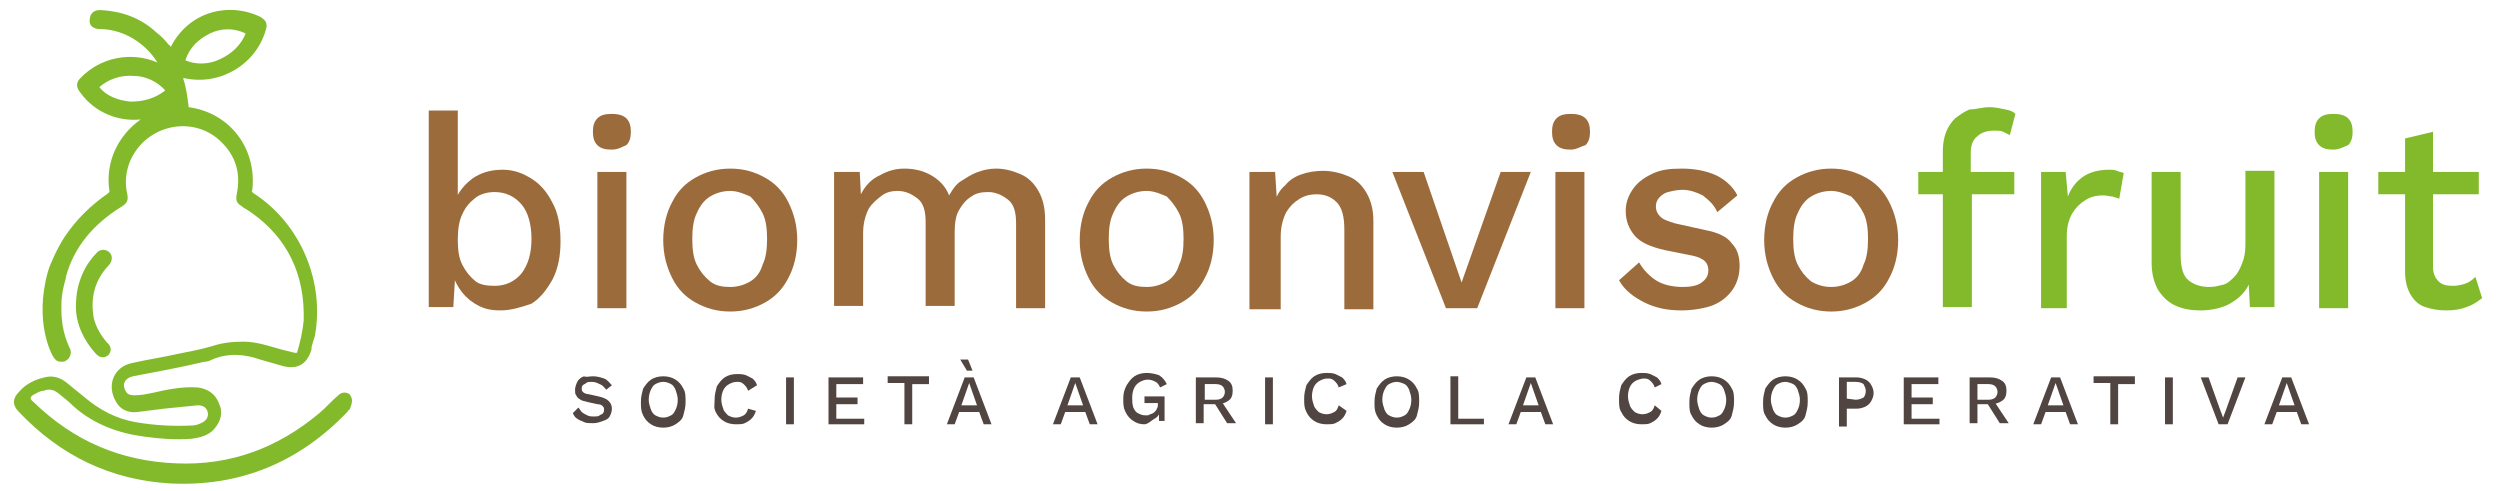
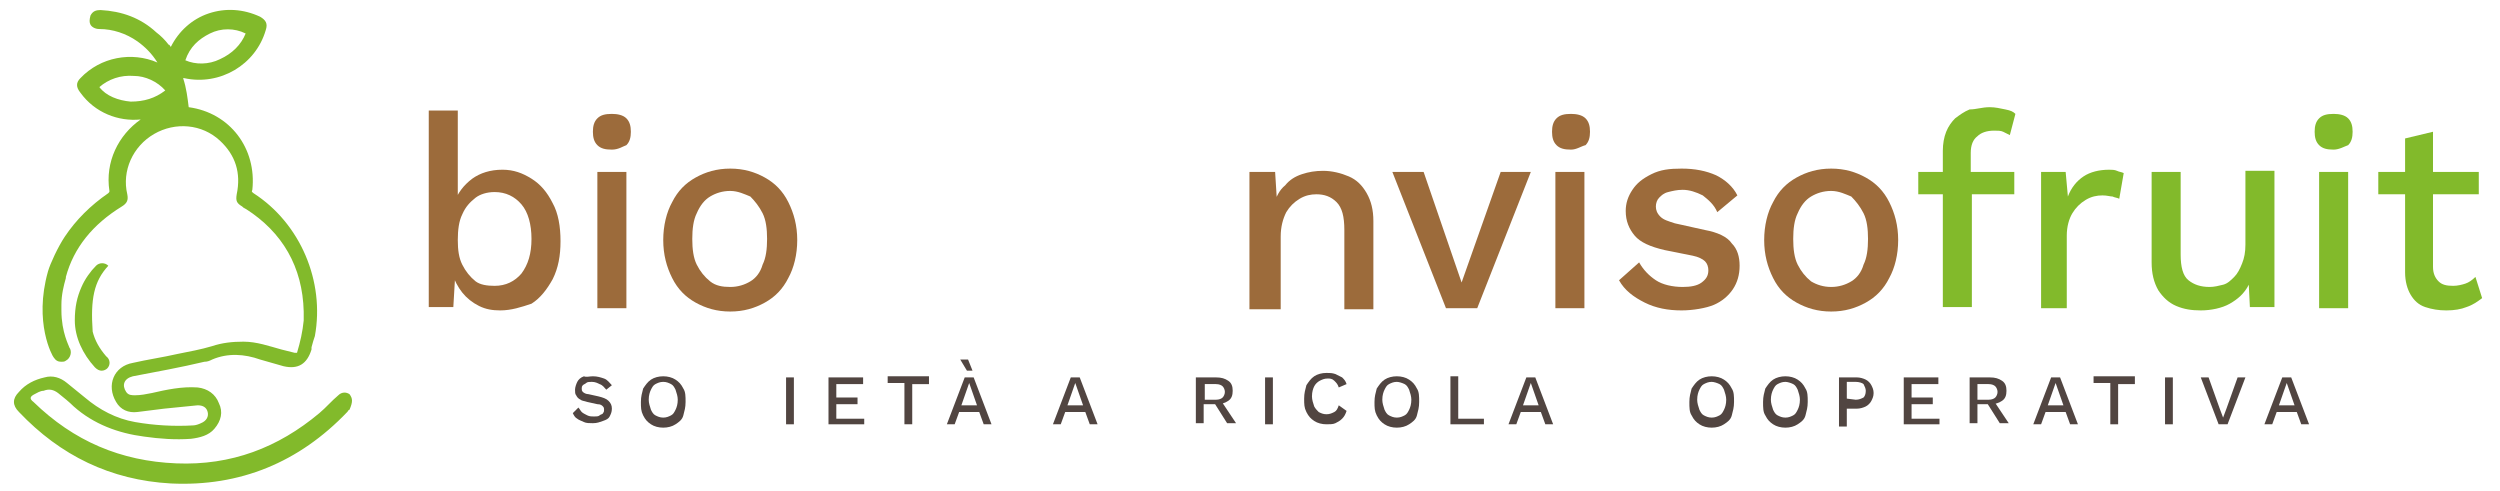
<svg xmlns="http://www.w3.org/2000/svg" id="Livello_1" x="0px" y="0px" width="223.9px" height="44px" viewBox="0 0 223.9 44" style="enable-background:new 0 0 223.9 44;" xml:space="preserve">
  <style type="text/css">	.st0{fill:#9C6B3B;}	.st1{fill:#82BA2B;}	.st2{fill:#514541;}</style>
  <g>
    <g>
      <path class="st0" d="M44.8,27.8c-0.7,0-1.3-0.1-1.9-0.4s-1.1-0.7-1.5-1.2s-0.7-1.1-0.9-1.7l0.3-0.4l-0.2,3.4h-2.2V9.9H41v8.6   l-0.3-0.4c0.3-0.8,0.8-1.5,1.6-2.1c0.7-0.5,1.6-0.8,2.7-0.8c1,0,1.8,0.3,2.6,0.8s1.4,1.2,1.9,2.2c0.5,0.9,0.7,2.1,0.7,3.4   S50,24,49.5,25c-0.5,0.9-1.1,1.7-1.9,2.2C46.7,27.5,45.8,27.8,44.8,27.8z M44.3,25.6c1,0,1.8-0.4,2.4-1.1c0.6-0.8,0.9-1.8,0.9-3.1   c0-1.3-0.3-2.4-0.9-3.1c-0.6-0.7-1.4-1.1-2.4-1.1c-0.7,0-1.3,0.2-1.7,0.5c-0.5,0.4-0.9,0.8-1.2,1.5c-0.3,0.6-0.4,1.4-0.4,2.3   s0.1,1.6,0.4,2.2c0.3,0.6,0.7,1.1,1.2,1.5C43,25.5,43.6,25.6,44.3,25.6z" />
      <path class="st0" d="M54.8,13.4c-0.6,0-1-0.1-1.3-0.4c-0.3-0.3-0.4-0.7-0.4-1.2s0.1-0.9,0.4-1.2s0.7-0.4,1.3-0.4   c0.5,0,1,0.1,1.3,0.4s0.4,0.7,0.4,1.2s-0.1,0.9-0.4,1.2C55.8,13.1,55.4,13.4,54.8,13.4z M56.1,15.4v12.2h-2.6V15.4H56.1z" />
      <path class="st0" d="M65.4,15.1c1.2,0,2.2,0.3,3.1,0.8c0.9,0.5,1.6,1.2,2.1,2.2s0.8,2.1,0.8,3.4s-0.3,2.5-0.8,3.4   c-0.5,1-1.2,1.7-2.1,2.2s-1.9,0.8-3.1,0.8s-2.2-0.3-3.1-0.8c-0.9-0.5-1.6-1.2-2.1-2.2s-0.8-2.1-0.8-3.4s0.3-2.5,0.8-3.4   c0.5-1,1.2-1.7,2.1-2.2C63.2,15.4,64.2,15.1,65.4,15.1z M65.4,17.1c-0.7,0-1.3,0.2-1.8,0.5c-0.5,0.3-0.9,0.8-1.2,1.5   c-0.3,0.6-0.4,1.4-0.4,2.3c0,0.9,0.1,1.7,0.4,2.3c0.3,0.6,0.7,1.1,1.2,1.5c0.5,0.4,1.1,0.5,1.8,0.5s1.3-0.2,1.8-0.5   s0.9-0.8,1.1-1.5c0.3-0.6,0.4-1.4,0.4-2.3s-0.1-1.7-0.4-2.3c-0.3-0.6-0.7-1.1-1.1-1.5C66.7,17.4,66.1,17.1,65.4,17.1z" />
-       <path class="st0" d="M74.7,27.5V15.4H77l0.1,2c0.4-0.8,1-1.4,1.7-1.7c0.7-0.4,1.4-0.6,2.2-0.6c0.9,0,1.7,0.2,2.4,0.6   c0.7,0.4,1.3,1,1.6,1.8c0.3-0.5,0.6-1,1.1-1.3c0.5-0.3,0.9-0.6,1.5-0.8c0.5-0.2,1.1-0.3,1.6-0.3c0.8,0,1.5,0.2,2.2,0.5   s1.2,0.8,1.6,1.5c0.4,0.7,0.6,1.5,0.6,2.6v7.9H91V20c0-1-0.2-1.7-0.7-2.1s-1.1-0.7-1.8-0.7c-0.6,0-1.1,0.1-1.5,0.4   c-0.5,0.3-0.8,0.7-1.1,1.2s-0.4,1.2-0.4,2v6.6h-2.6v-7.5c0-1-0.2-1.7-0.7-2.1s-1.1-0.7-1.8-0.7c-0.5,0-1,0.1-1.4,0.4   s-0.9,0.7-1.2,1.2c-0.3,0.6-0.5,1.3-0.5,2.2v6.5h-2.6V27.5z" />
-       <path class="st0" d="M102.7,15.1c1.2,0,2.2,0.3,3.1,0.8c0.9,0.5,1.6,1.2,2.1,2.2s0.8,2.1,0.8,3.4s-0.3,2.5-0.8,3.4   c-0.5,1-1.2,1.7-2.1,2.2s-1.9,0.8-3.1,0.8s-2.2-0.3-3.1-0.8s-1.6-1.2-2.1-2.2s-0.8-2.1-0.8-3.4s0.3-2.5,0.8-3.4   c0.5-1,1.2-1.7,2.1-2.2C100.5,15.4,101.5,15.1,102.7,15.1z M102.7,17.1c-0.7,0-1.3,0.2-1.8,0.5s-0.9,0.8-1.2,1.5   c-0.3,0.6-0.4,1.4-0.4,2.3s0.1,1.7,0.4,2.3c0.3,0.6,0.7,1.1,1.2,1.5s1.1,0.5,1.8,0.5s1.3-0.2,1.8-0.5s0.9-0.8,1.1-1.5   c0.3-0.6,0.4-1.4,0.4-2.3s-0.1-1.7-0.4-2.3c-0.3-0.6-0.7-1.1-1.1-1.5C104,17.4,103.4,17.1,102.7,17.1z" />
      <path class="st0" d="M111.9,27.5V15.4h2.3l0.2,3.2l-0.3-0.3c0.2-0.7,0.5-1.3,1-1.7c0.4-0.5,0.9-0.8,1.5-1s1.2-0.3,1.9-0.3   c0.8,0,1.6,0.2,2.3,0.5c0.7,0.3,1.2,0.8,1.6,1.5c0.4,0.7,0.6,1.5,0.6,2.5v7.9h-2.6v-7.1c0-1.2-0.2-2-0.7-2.5s-1.1-0.7-1.8-0.7   c-0.5,0-1,0.1-1.5,0.4s-0.9,0.7-1.2,1.2c-0.3,0.6-0.5,1.3-0.5,2.2v6.5h-2.8V27.5z" />
      <path class="st0" d="M134.4,15.4h2.7l-4.8,12.2h-2.8l-4.8-12.2h2.8l3.4,9.9L134.4,15.4z" />
      <path class="st0" d="M140.7,13.4c-0.6,0-1-0.1-1.3-0.4c-0.3-0.3-0.4-0.7-0.4-1.2s0.1-0.9,0.4-1.2c0.3-0.3,0.7-0.4,1.3-0.4   c0.5,0,1,0.1,1.3,0.4s0.4,0.7,0.4,1.2s-0.1,0.9-0.4,1.2C141.6,13.1,141.2,13.4,140.7,13.4z M141.9,15.4v12.2h-2.6V15.4H141.9z" />
      <path class="st0" d="M150.6,27.8c-1.2,0-2.3-0.2-3.3-0.7s-1.8-1.1-2.3-2l1.8-1.6c0.4,0.7,0.9,1.2,1.5,1.6s1.5,0.6,2.4,0.6   c0.7,0,1.3-0.1,1.7-0.4s0.6-0.6,0.6-1.1c0-0.3-0.1-0.6-0.3-0.8c-0.2-0.2-0.6-0.4-1.1-0.5l-2.5-0.5c-1.3-0.3-2.2-0.7-2.7-1.3   c-0.5-0.6-0.8-1.3-0.8-2.2c0-0.7,0.2-1.3,0.6-1.9c0.4-0.6,0.9-1,1.7-1.4s1.6-0.5,2.7-0.5c1.2,0,2.2,0.2,3.1,0.6   c0.8,0.4,1.5,1,1.9,1.8l-1.8,1.5c-0.3-0.7-0.8-1.1-1.3-1.5c-0.6-0.3-1.2-0.5-1.8-0.5c-0.5,0-0.9,0.1-1.3,0.2   c-0.4,0.1-0.6,0.3-0.8,0.5s-0.3,0.5-0.3,0.8s0.1,0.6,0.4,0.9s0.7,0.4,1.3,0.6l2.7,0.6c1.1,0.2,2,0.6,2.4,1.2   c0.5,0.5,0.7,1.2,0.7,2s-0.2,1.5-0.6,2.1c-0.4,0.6-1,1.1-1.7,1.4S151.6,27.8,150.6,27.8z" />
      <path class="st0" d="M164,15.1c1.2,0,2.2,0.3,3.1,0.8c0.9,0.5,1.6,1.2,2.1,2.2s0.8,2.1,0.8,3.4s-0.3,2.5-0.8,3.4   c-0.5,1-1.2,1.7-2.1,2.2c-0.9,0.5-1.9,0.8-3.1,0.8c-1.2,0-2.2-0.3-3.1-0.8c-0.9-0.5-1.6-1.2-2.1-2.2s-0.8-2.1-0.8-3.4   s0.3-2.5,0.8-3.4c0.5-1,1.2-1.7,2.1-2.2C161.8,15.4,162.8,15.1,164,15.1z M164,17.1c-0.7,0-1.3,0.2-1.8,0.5s-0.9,0.8-1.2,1.5   c-0.3,0.6-0.4,1.4-0.4,2.3s0.1,1.7,0.4,2.3c0.3,0.6,0.7,1.1,1.2,1.5c0.5,0.3,1.1,0.5,1.8,0.5s1.3-0.2,1.8-0.5s0.9-0.8,1.1-1.5   c0.3-0.6,0.4-1.4,0.4-2.3s-0.1-1.7-0.4-2.3c-0.3-0.6-0.7-1.1-1.1-1.5C165.3,17.4,164.7,17.1,164,17.1z" />
      <path class="st1" d="M180.4,15.4v2h-8.6v-2H180.4z M178.2,9.6c0.5,0,0.9,0.1,1.4,0.2s0.7,0.2,0.9,0.4l-0.5,1.9   c-0.2-0.1-0.4-0.2-0.6-0.3c-0.2-0.1-0.5-0.1-0.8-0.1c-0.7,0-1.2,0.2-1.5,0.5c-0.4,0.3-0.6,0.8-0.6,1.5v1.8l0.1,0.7v11.3H174v-14   c0-0.6,0.1-1.2,0.3-1.7s0.5-0.9,0.8-1.2c0.4-0.3,0.8-0.6,1.3-0.8C177,9.8,177.5,9.6,178.2,9.6z" />
      <path class="st1" d="M182.8,27.5V15.4h2.2l0.2,2.2c0.3-0.8,0.8-1.4,1.4-1.8c0.6-0.4,1.4-0.6,2.3-0.6c0.2,0,0.5,0,0.7,0.1   s0.4,0.1,0.6,0.2l-0.4,2.3c-0.2-0.1-0.4-0.1-0.6-0.2c-0.2,0-0.5-0.1-0.9-0.1c-0.5,0-1,0.1-1.5,0.4s-0.9,0.7-1.2,1.2   s-0.5,1.2-0.5,2v6.5H182.8z" />
      <path class="st1" d="M197.1,27.8c-0.8,0-1.5-0.1-2.2-0.4s-1.2-0.8-1.6-1.4c-0.4-0.7-0.6-1.5-0.6-2.5v-8.1h2.6v7.4   c0,1.1,0.2,1.9,0.7,2.3s1.1,0.6,1.9,0.6c0.4,0,0.8-0.1,1.2-0.2s0.7-0.4,1-0.7c0.3-0.3,0.5-0.7,0.7-1.2s0.3-1,0.3-1.7v-6.6h2.6   v12.2h-2.2l-0.1-2c-0.4,0.8-1,1.3-1.7,1.7S198,27.8,197.1,27.8z" />
      <path class="st1" d="M209,13.4c-0.6,0-1-0.1-1.3-0.4c-0.3-0.3-0.4-0.7-0.4-1.2s0.1-0.9,0.4-1.2c0.3-0.3,0.7-0.4,1.3-0.4   c0.5,0,1,0.1,1.3,0.4c0.3,0.3,0.4,0.7,0.4,1.2s-0.1,0.9-0.4,1.2C210,13.1,209.5,13.4,209,13.4z M210.3,15.4v12.2h-2.6V15.4H210.3z   " />
      <path class="st1" d="M222,15.4v2h-9v-2H222z M217.9,11.8v12.1c0,0.6,0.2,1,0.5,1.3s0.7,0.4,1.3,0.4c0.4,0,0.8-0.1,1.1-0.2   s0.6-0.3,0.9-0.6l0.6,1.9c-0.4,0.3-0.8,0.6-1.4,0.8c-0.5,0.2-1.1,0.3-1.8,0.3s-1.3-0.1-1.9-0.3c-0.6-0.2-1-0.6-1.3-1.1   s-0.5-1.2-0.5-2V12.4L217.9,11.8z" />
    </g>
    <g>
      <path class="st2" d="M53.1,33.7c0.4,0,0.7,0.1,1,0.2s0.5,0.4,0.7,0.6l-0.5,0.4c-0.2-0.2-0.3-0.4-0.6-0.5c-0.2-0.1-0.4-0.2-0.7-0.2   c-0.2,0-0.4,0-0.5,0.1s-0.2,0.1-0.3,0.2c-0.1,0.1-0.1,0.2-0.1,0.3s0,0.2,0.1,0.3s0.3,0.2,0.5,0.2l0.9,0.2c0.4,0.1,0.7,0.2,0.9,0.4   s0.3,0.4,0.3,0.7s-0.1,0.5-0.2,0.7s-0.3,0.3-0.6,0.4c-0.3,0.1-0.5,0.2-0.9,0.2c-0.3,0-0.6,0-0.8-0.1s-0.5-0.2-0.6-0.3   c-0.2-0.1-0.3-0.3-0.4-0.5l0.5-0.5c0.1,0.1,0.2,0.3,0.3,0.4c0.1,0.1,0.3,0.2,0.5,0.3s0.4,0.1,0.6,0.1c0.2,0,0.4,0,0.5-0.1   S54,37.1,54,37c0.1-0.1,0.1-0.2,0.1-0.3s0-0.2-0.1-0.3s-0.2-0.2-0.5-0.2L52.6,36c-0.3-0.1-0.5-0.1-0.6-0.2   c-0.2-0.1-0.3-0.2-0.4-0.4c-0.1-0.1-0.1-0.3-0.1-0.5s0.1-0.5,0.2-0.7c0.1-0.2,0.3-0.4,0.6-0.5C52.5,33.8,52.8,33.7,53.1,33.7z" />
      <path class="st2" d="M59.4,33.7c0.4,0,0.8,0.1,1.1,0.3s0.5,0.4,0.7,0.8c0.2,0.3,0.2,0.7,0.2,1.2s-0.1,0.8-0.2,1.2   s-0.4,0.6-0.7,0.8s-0.7,0.3-1.1,0.3c-0.4,0-0.8-0.1-1.1-0.3s-0.5-0.4-0.7-0.8s-0.2-0.7-0.2-1.2s0.1-0.8,0.2-1.2   c0.2-0.3,0.4-0.6,0.7-0.8C58.6,33.8,59,33.7,59.4,33.7z M59.4,34.2c-0.3,0-0.5,0.1-0.7,0.2c-0.2,0.1-0.3,0.3-0.4,0.5   c-0.1,0.2-0.2,0.5-0.2,0.9c0,0.3,0.1,0.6,0.2,0.9c0.1,0.2,0.2,0.4,0.4,0.5s0.4,0.2,0.7,0.2s0.5-0.1,0.7-0.2   c0.2-0.1,0.3-0.3,0.4-0.5c0.1-0.2,0.2-0.5,0.2-0.9c0-0.3-0.1-0.6-0.2-0.9c-0.1-0.2-0.2-0.4-0.4-0.5C59.9,34.3,59.7,34.2,59.4,34.2   z" />
-       <path class="st2" d="M67.7,36.8c-0.1,0.3-0.2,0.5-0.4,0.7c-0.2,0.2-0.4,0.3-0.6,0.4C66.5,38,66.2,38,65.9,38   c-0.4,0-0.8-0.1-1.1-0.3s-0.5-0.4-0.7-0.8S64,36.3,64,35.8s0.1-0.8,0.2-1.2c0.2-0.3,0.4-0.6,0.7-0.8s0.7-0.3,1.1-0.3   c0.3,0,0.5,0,0.8,0.1c0.2,0.1,0.4,0.2,0.6,0.3c0.2,0.2,0.3,0.3,0.4,0.6L67,35c-0.1-0.3-0.2-0.4-0.4-0.6s-0.4-0.2-0.6-0.2   c-0.3,0-0.5,0.1-0.7,0.2c-0.2,0.1-0.4,0.3-0.5,0.5s-0.2,0.5-0.2,0.9c0,0.3,0.1,0.6,0.2,0.9c0.1,0.2,0.3,0.4,0.4,0.5   c0.2,0.1,0.4,0.2,0.7,0.2c0.3,0,0.5-0.1,0.7-0.2c0.2-0.1,0.3-0.3,0.4-0.6L67.7,36.8z" />
      <path class="st2" d="M71.1,33.8V38h-0.7v-4.2H71.1z" />
      <path class="st2" d="M74.2,38v-4.2h3.1v0.6h-2.4v1.2h1.9v0.6h-1.9v1.3h2.5V38L74.2,38L74.2,38z" />
      <path class="st2" d="M83.2,33.8v0.6h-1.5V38H81v-3.7h-1.5v-0.6H83.2z" />
      <path class="st2" d="M88.8,38h-0.7l-0.4-1.1h-1.8L85.5,38h-0.7l1.6-4.2h0.8L88.8,38z M86.7,32.2l0.4,1h-0.5l-0.6-1H86.7z    M86.1,36.3h1.4l-0.7-2L86.1,36.3z" />
      <path class="st2" d="M98.3,38h-0.7l-0.4-1.1h-1.8L95,38h-0.7l1.6-4.2h0.8L98.3,38z M95.6,36.3H97l-0.7-2L95.6,36.3z" />
-       <path class="st2" d="M102.5,38c-0.4,0-0.7-0.1-1-0.3s-0.5-0.4-0.7-0.8s-0.2-0.7-0.2-1.2s0.1-0.8,0.3-1.2c0.2-0.3,0.4-0.6,0.7-0.8   c0.3-0.2,0.7-0.3,1.1-0.3s0.8,0.1,1.1,0.2c0.3,0.2,0.5,0.4,0.7,0.8l-0.6,0.3c-0.1-0.2-0.2-0.4-0.4-0.5s-0.4-0.2-0.7-0.2   c-0.3,0-0.5,0.1-0.7,0.2c-0.2,0.1-0.4,0.3-0.5,0.5s-0.2,0.5-0.2,0.9c0,0.3,0,0.6,0.1,0.9c0.1,0.2,0.2,0.4,0.4,0.5   c0.2,0.1,0.4,0.2,0.7,0.2c0.2,0,0.3,0,0.4-0.1c0.1,0,0.3-0.1,0.4-0.2c0.1-0.1,0.2-0.2,0.2-0.3c0.1-0.1,0.1-0.3,0.1-0.4v-0.1h-1.2   v-0.6h1.8v2.2h-0.5v-0.9l0.1,0.1c-0.1,0.3-0.3,0.5-0.5,0.6S102.8,38,102.5,38z" />
      <path class="st2" d="M108.9,33.8c0.5,0,0.8,0.1,1.1,0.3c0.3,0.2,0.4,0.5,0.4,0.9s-0.1,0.7-0.4,0.9s-0.6,0.3-1.1,0.3h-0.1h-1v1.7   h-0.7v-4.1H108.9z M108.9,35.8c0.3,0,0.5-0.1,0.6-0.2c0.1-0.1,0.2-0.3,0.2-0.5s-0.1-0.4-0.2-0.5s-0.3-0.2-0.6-0.2h-1v1.4H108.9z    M109.3,35.8l1.4,2.1h-0.8l-1.2-1.9L109.3,35.8z" />
      <path class="st2" d="M114,33.8V38h-0.7v-4.2H114z" />
      <path class="st2" d="M120.6,36.8c-0.1,0.3-0.2,0.5-0.4,0.7c-0.2,0.2-0.4,0.3-0.6,0.4c-0.2,0.1-0.5,0.1-0.8,0.1   c-0.4,0-0.8-0.1-1.1-0.3s-0.5-0.4-0.7-0.8s-0.2-0.7-0.2-1.2s0.1-0.8,0.2-1.2c0.2-0.3,0.4-0.6,0.7-0.8s0.7-0.3,1.1-0.3   c0.3,0,0.5,0,0.8,0.1c0.2,0.1,0.4,0.2,0.6,0.3c0.2,0.2,0.3,0.3,0.4,0.6l-0.7,0.3c-0.1-0.3-0.2-0.4-0.4-0.6s-0.4-0.2-0.6-0.2   c-0.3,0-0.5,0.1-0.7,0.2c-0.2,0.1-0.4,0.3-0.5,0.5s-0.2,0.5-0.2,0.9c0,0.3,0.1,0.6,0.2,0.9c0.1,0.2,0.3,0.4,0.4,0.5   c0.2,0.1,0.4,0.2,0.7,0.2c0.3,0,0.5-0.1,0.7-0.2c0.2-0.1,0.3-0.3,0.4-0.6L120.6,36.8z" />
      <path class="st2" d="M125.1,33.7c0.4,0,0.8,0.1,1.1,0.3c0.3,0.2,0.5,0.4,0.7,0.8c0.2,0.3,0.2,0.7,0.2,1.2s-0.1,0.8-0.2,1.2   s-0.4,0.6-0.7,0.8c-0.3,0.2-0.7,0.3-1.1,0.3s-0.8-0.1-1.1-0.3c-0.3-0.2-0.5-0.4-0.7-0.8s-0.2-0.7-0.2-1.2s0.1-0.8,0.2-1.2   c0.2-0.3,0.4-0.6,0.7-0.8C124.3,33.8,124.7,33.7,125.1,33.7z M125.1,34.2c-0.3,0-0.5,0.1-0.7,0.2c-0.2,0.1-0.3,0.3-0.4,0.5   s-0.2,0.5-0.2,0.9c0,0.3,0.1,0.6,0.2,0.9c0.1,0.2,0.2,0.4,0.4,0.5c0.2,0.1,0.4,0.2,0.7,0.2c0.3,0,0.5-0.1,0.7-0.2   c0.2-0.1,0.3-0.3,0.4-0.5s0.2-0.5,0.2-0.9c0-0.3-0.1-0.6-0.2-0.9c-0.1-0.2-0.2-0.4-0.4-0.5C125.6,34.3,125.3,34.2,125.1,34.2z" />
      <path class="st2" d="M130.6,37.5h2.3V38h-3v-4.3h0.7V37.5z" />
      <path class="st2" d="M139.1,38h-0.7l-0.4-1.1h-1.8l-0.4,1.1h-0.7l1.6-4.2h0.8L139.1,38z M136.4,36.3h1.4l-0.7-2L136.4,36.3z" />
-       <path class="st2" d="M148.8,36.8c-0.1,0.3-0.2,0.5-0.4,0.7s-0.4,0.3-0.6,0.4c-0.2,0.1-0.5,0.1-0.8,0.1c-0.4,0-0.8-0.1-1.1-0.3   s-0.5-0.4-0.7-0.8c-0.2-0.3-0.2-0.7-0.2-1.2s0.1-0.8,0.2-1.2c0.2-0.3,0.4-0.6,0.7-0.8s0.7-0.3,1.1-0.3c0.3,0,0.5,0,0.8,0.1   c0.2,0.1,0.4,0.2,0.6,0.3c0.2,0.2,0.3,0.3,0.4,0.6l-0.6,0.3c-0.1-0.3-0.2-0.4-0.4-0.6s-0.4-0.2-0.6-0.2s-0.5,0.1-0.7,0.2   c-0.2,0.1-0.4,0.3-0.5,0.5s-0.2,0.5-0.2,0.9c0,0.3,0.1,0.6,0.2,0.9c0.1,0.2,0.3,0.4,0.4,0.5c0.2,0.1,0.4,0.2,0.7,0.2   s0.5-0.1,0.7-0.2c0.2-0.1,0.3-0.3,0.4-0.6L148.8,36.8z" />
      <path class="st2" d="M153.3,33.7c0.4,0,0.8,0.1,1.1,0.3s0.5,0.4,0.7,0.8c0.2,0.3,0.2,0.7,0.2,1.2s-0.1,0.8-0.2,1.2   s-0.4,0.6-0.7,0.8s-0.7,0.3-1.1,0.3c-0.4,0-0.8-0.1-1.1-0.3s-0.5-0.4-0.7-0.8c-0.2-0.3-0.2-0.7-0.2-1.2s0.1-0.8,0.2-1.2   c0.2-0.3,0.4-0.6,0.7-0.8S152.9,33.7,153.3,33.7z M153.3,34.2c-0.3,0-0.5,0.1-0.7,0.2c-0.2,0.1-0.3,0.3-0.4,0.5   c-0.1,0.2-0.2,0.5-0.2,0.9c0,0.3,0.1,0.6,0.2,0.9c0.1,0.2,0.2,0.4,0.4,0.5s0.4,0.2,0.7,0.2s0.5-0.1,0.7-0.2   c0.2-0.1,0.3-0.3,0.4-0.5c0.1-0.2,0.2-0.5,0.2-0.9c0-0.3-0.1-0.6-0.2-0.9c-0.1-0.2-0.2-0.4-0.4-0.5   C153.8,34.3,153.5,34.2,153.3,34.2z" />
      <path class="st2" d="M159.9,33.7c0.4,0,0.8,0.1,1.1,0.3s0.5,0.4,0.7,0.8c0.2,0.3,0.2,0.7,0.2,1.2s-0.1,0.8-0.2,1.2   s-0.4,0.6-0.7,0.8s-0.7,0.3-1.1,0.3c-0.4,0-0.8-0.1-1.1-0.3s-0.5-0.4-0.7-0.8c-0.2-0.3-0.2-0.7-0.2-1.2s0.1-0.8,0.2-1.2   c0.2-0.3,0.4-0.6,0.7-0.8C159.1,33.8,159.5,33.7,159.9,33.7z M159.9,34.2c-0.3,0-0.5,0.1-0.7,0.2c-0.2,0.1-0.3,0.3-0.4,0.5   c-0.1,0.2-0.2,0.5-0.2,0.9c0,0.3,0.1,0.6,0.2,0.9c0.1,0.2,0.2,0.4,0.4,0.5s0.4,0.2,0.7,0.2s0.5-0.1,0.7-0.2   c0.2-0.1,0.3-0.3,0.4-0.5c0.1-0.2,0.2-0.5,0.2-0.9c0-0.3-0.1-0.6-0.2-0.9c-0.1-0.2-0.2-0.4-0.4-0.5   C160.4,34.3,160.1,34.2,159.9,34.2z" />
      <path class="st2" d="M166.3,33.8c0.3,0,0.6,0.1,0.8,0.2c0.2,0.1,0.4,0.3,0.5,0.5s0.2,0.4,0.2,0.7s-0.1,0.5-0.2,0.7   c-0.1,0.2-0.3,0.4-0.5,0.5s-0.5,0.2-0.8,0.2h-0.9v1.6h-0.7v-4.4H166.3z M166.2,35.8c0.3,0,0.5-0.1,0.7-0.2   c0.1-0.1,0.2-0.3,0.2-0.6c0-0.2-0.1-0.4-0.2-0.6c-0.1-0.1-0.4-0.2-0.7-0.2h-0.8v1.5L166.2,35.8L166.2,35.8z" />
      <path class="st2" d="M170.5,38v-4.2h3.1v0.6h-2.4v1.2h1.9v0.6h-1.9v1.3h2.5V38L170.5,38L170.5,38z" />
      <path class="st2" d="M178.2,33.8c0.5,0,0.8,0.1,1.1,0.3s0.4,0.5,0.4,0.9s-0.1,0.7-0.4,0.9c-0.3,0.2-0.6,0.3-1.1,0.3h-0.1h-1v1.7   h-0.7v-4.1H178.2z M178.1,35.8c0.3,0,0.5-0.1,0.6-0.2c0.1-0.1,0.2-0.3,0.2-0.5s-0.1-0.4-0.2-0.5c-0.1-0.1-0.3-0.2-0.6-0.2h-1v1.4   H178.1z M178.5,35.8l1.4,2.1h-0.8l-1.2-1.9L178.5,35.8z" />
      <path class="st2" d="M186.1,38h-0.7l-0.4-1.1h-1.8l-0.4,1.1h-0.7l1.6-4.2h0.8L186.1,38z M183.4,36.3h1.4l-0.7-2L183.4,36.3z" />
      <path class="st2" d="M191.2,33.8v0.6h-1.5V38H189v-3.7h-1.5v-0.6H191.2z" />
      <path class="st2" d="M194.6,33.8V38h-0.7v-4.2H194.6z" />
      <path class="st2" d="M201.1,33.8l-1.6,4.2h-0.8l-1.6-4.2h0.7l1,2.8l0.3,0.8l0.3-0.8l1-2.8H201.1z" />
      <path class="st2" d="M206.8,38h-0.7l-0.4-1.1h-1.8l-0.4,1.1h-0.7l1.6-4.2h0.8L206.8,38z M204.1,36.3h1.4l-0.7-2L204.1,36.3z" />
    </g>
    <g>
      <g>
        <path class="st1" d="M31.3,35.3c-0.3-0.2-0.7-0.2-1,0.1c-0.6,0.5-1.1,1.1-1.7,1.6c-3.7,3.1-7.9,4.7-12.8,4.5    c-5-0.2-9.2-2-12.8-5.5c-0.4-0.3-0.3-0.5,0.1-0.7C3.3,35.2,3.6,35,3.9,35c0.5-0.2,0.9-0.1,1.3,0.2c0.5,0.4,1,0.8,1.4,1.2    c1.8,1.6,4,2.4,6.3,2.7c1.4,0.2,2.8,0.3,4.2,0.2c0.8-0.1,1.6-0.3,2.1-0.9c0.6-0.7,0.8-1.5,0.4-2.3c-0.3-0.8-1-1.3-1.9-1.4    c-1.4-0.1-2.8,0.2-4.1,0.5c-0.5,0.1-1,0.2-1.5,0.2c-0.3,0-0.6,0-0.8-0.3c-0.4-0.6-0.2-1.2,0.6-1.4c2.1-0.4,4.3-0.8,6.4-1.3    c0.3,0,0.5-0.1,0.7-0.2c1.4-0.6,2.9-0.5,4.3,0c0.7,0.2,1.4,0.4,2.1,0.6c1.3,0.3,2.1-0.2,2.5-1.5v-0.1l0,0v-0.1    c0.1-0.4,0.2-0.7,0.3-1c0.9-4.9-1.3-10.1-5.5-12.8c-0.1-0.1-0.2-0.1-0.1-0.3c0.4-3.7-2-6.9-5.7-7.4l0,0c-0.1-0.8-0.2-1.7-0.5-2.6    h0.1c3.2,0.7,6.4-1.2,7.3-4.3c0.2-0.6,0-0.9-0.5-1.2c-1.5-0.7-3.1-0.8-4.6-0.3s-2.7,1.6-3.4,3c-0.1-0.1-0.1-0.2-0.2-0.2    c-0.3-0.4-0.7-0.8-1.1-1.1c-1.4-1.3-3.1-1.9-5-2C8.6,0.9,8.3,1,8.1,1.4C8,1.8,8,2,8.1,2.2c0.1,0.2,0.4,0.4,0.8,0.4    c1.2,0,2.4,0.4,3.4,1.1c0.7,0.5,1.3,1.1,1.8,1.9c-2.3-1-5.1-0.5-6.9,1.4c-0.4,0.4-0.4,0.8,0,1.3c1.3,1.8,3.4,2.6,5.4,2.4    c-2,1.4-3.2,3.8-2.8,6.4c0,0.1,0,0.1-0.1,0.2c-1.6,1.1-2.9,2.4-3.9,3.9c-0.6,0.9-1.3,2.4-1.5,3.1C3,28.9,4.7,31.9,4.8,32    c0.2,0.3,0.4,0.4,0.7,0.4c0.1,0,0.3,0,0.4-0.1c0.4-0.2,0.6-0.8,0.3-1.2c0-0.1-0.7-1.3-0.7-3.3v-0.5c0-0.9,0.2-1.7,0.4-2.4v-0.1    l0,0c0.7-2.6,2.4-4.7,5-6.3c0.5-0.3,0.6-0.6,0.5-1.1c-0.5-2.1,0.5-4.3,2.4-5.4s4.3-0.9,5.9,0.6c1.4,1.3,1.9,2.9,1.5,4.8    c-0.1,0.6,0,0.8,0.5,1.1l0.1,0.1c0.1,0,0.1,0.1,0.2,0.1c3.3,2.1,5.1,5.2,5.2,9.2v0.3c0,0.2,0,0.3,0,0.5c-0.1,1-0.3,1.9-0.6,2.9    c-0.1,0-0.1,0-0.2,0c-0.4-0.1-0.8-0.2-1.2-0.3c-1.1-0.3-2.2-0.7-3.4-0.7c-1,0-1.9,0.1-2.8,0.4c-1,0.3-2.1,0.5-3.1,0.7    c-1.3,0.3-2.7,0.5-4,0.8c-1.7,0.3-2.4,2-1.5,3.5c0.4,0.7,1.1,1,1.9,0.9c0.8-0.1,1.6-0.2,2.4-0.3c1-0.1,2-0.2,3-0.3    c0.5,0,0.8,0.2,0.9,0.6c0.1,0.4-0.1,0.8-0.6,1c-0.2,0.1-0.5,0.2-0.7,0.2c-1.7,0.1-3.5,0-5.2-0.3s-3.2-1.1-4.5-2.2    c-0.5-0.4-1.1-0.9-1.6-1.3c-0.6-0.5-1.3-0.7-2-0.5c-0.9,0.2-1.7,0.6-2.3,1.3c-0.6,0.6-0.6,1.2,0,1.8c3.7,3.9,8.2,6.1,13.6,6.4    c6.2,0.3,11.5-1.9,15.8-6.4c0.1-0.1,0.1-0.2,0.2-0.2C31.6,36,31.6,35.7,31.3,35.3z M18.8,3C19.8,2.5,21,2.5,22,3    c-0.4,1-1.2,1.8-2.3,2.3c-1,0.5-2.2,0.5-3.1,0.1C17,4.2,17.8,3.5,18.8,3z M11.7,9.1c-1.1-0.1-2.2-0.5-2.8-1.3    c0.8-0.7,1.9-1.1,3.1-1c1,0,2.1,0.5,2.8,1.3C13.9,8.8,12.9,9.1,11.7,9.1z M15.5,9.6L15.5,9.6L15.5,9.6L15.5,9.6z" />
      </g>
      <g>
-         <path class="st1" d="M9.7,23.8C9.7,23.8,9.8,23.8,9.7,23.8c0.4-0.4,0.4-0.9,0.1-1.2c-0.3-0.3-0.8-0.3-1.1,0    c-0.5,0.5-1,1.2-1.3,1.9c-0.4,0.9-0.6,1.8-0.6,3l0,0c0,1.5,0.7,3,1.8,4.2c0.2,0.2,0.4,0.3,0.6,0.3l0,0c0.2,0,0.4-0.1,0.5-0.2    c0.3-0.3,0.3-0.8-0.1-1.1c-0.6-0.7-1-1.4-1.2-2.2C8.1,26.8,8.4,25.2,9.7,23.8L9.7,23.8z" />
+         <path class="st1" d="M9.7,23.8C9.7,23.8,9.8,23.8,9.7,23.8c-0.3-0.3-0.8-0.3-1.1,0    c-0.5,0.5-1,1.2-1.3,1.9c-0.4,0.9-0.6,1.8-0.6,3l0,0c0,1.5,0.7,3,1.8,4.2c0.2,0.2,0.4,0.3,0.6,0.3l0,0c0.2,0,0.4-0.1,0.5-0.2    c0.3-0.3,0.3-0.8-0.1-1.1c-0.6-0.7-1-1.4-1.2-2.2C8.1,26.8,8.4,25.2,9.7,23.8L9.7,23.8z" />
      </g>
    </g>
  </g>
</svg>